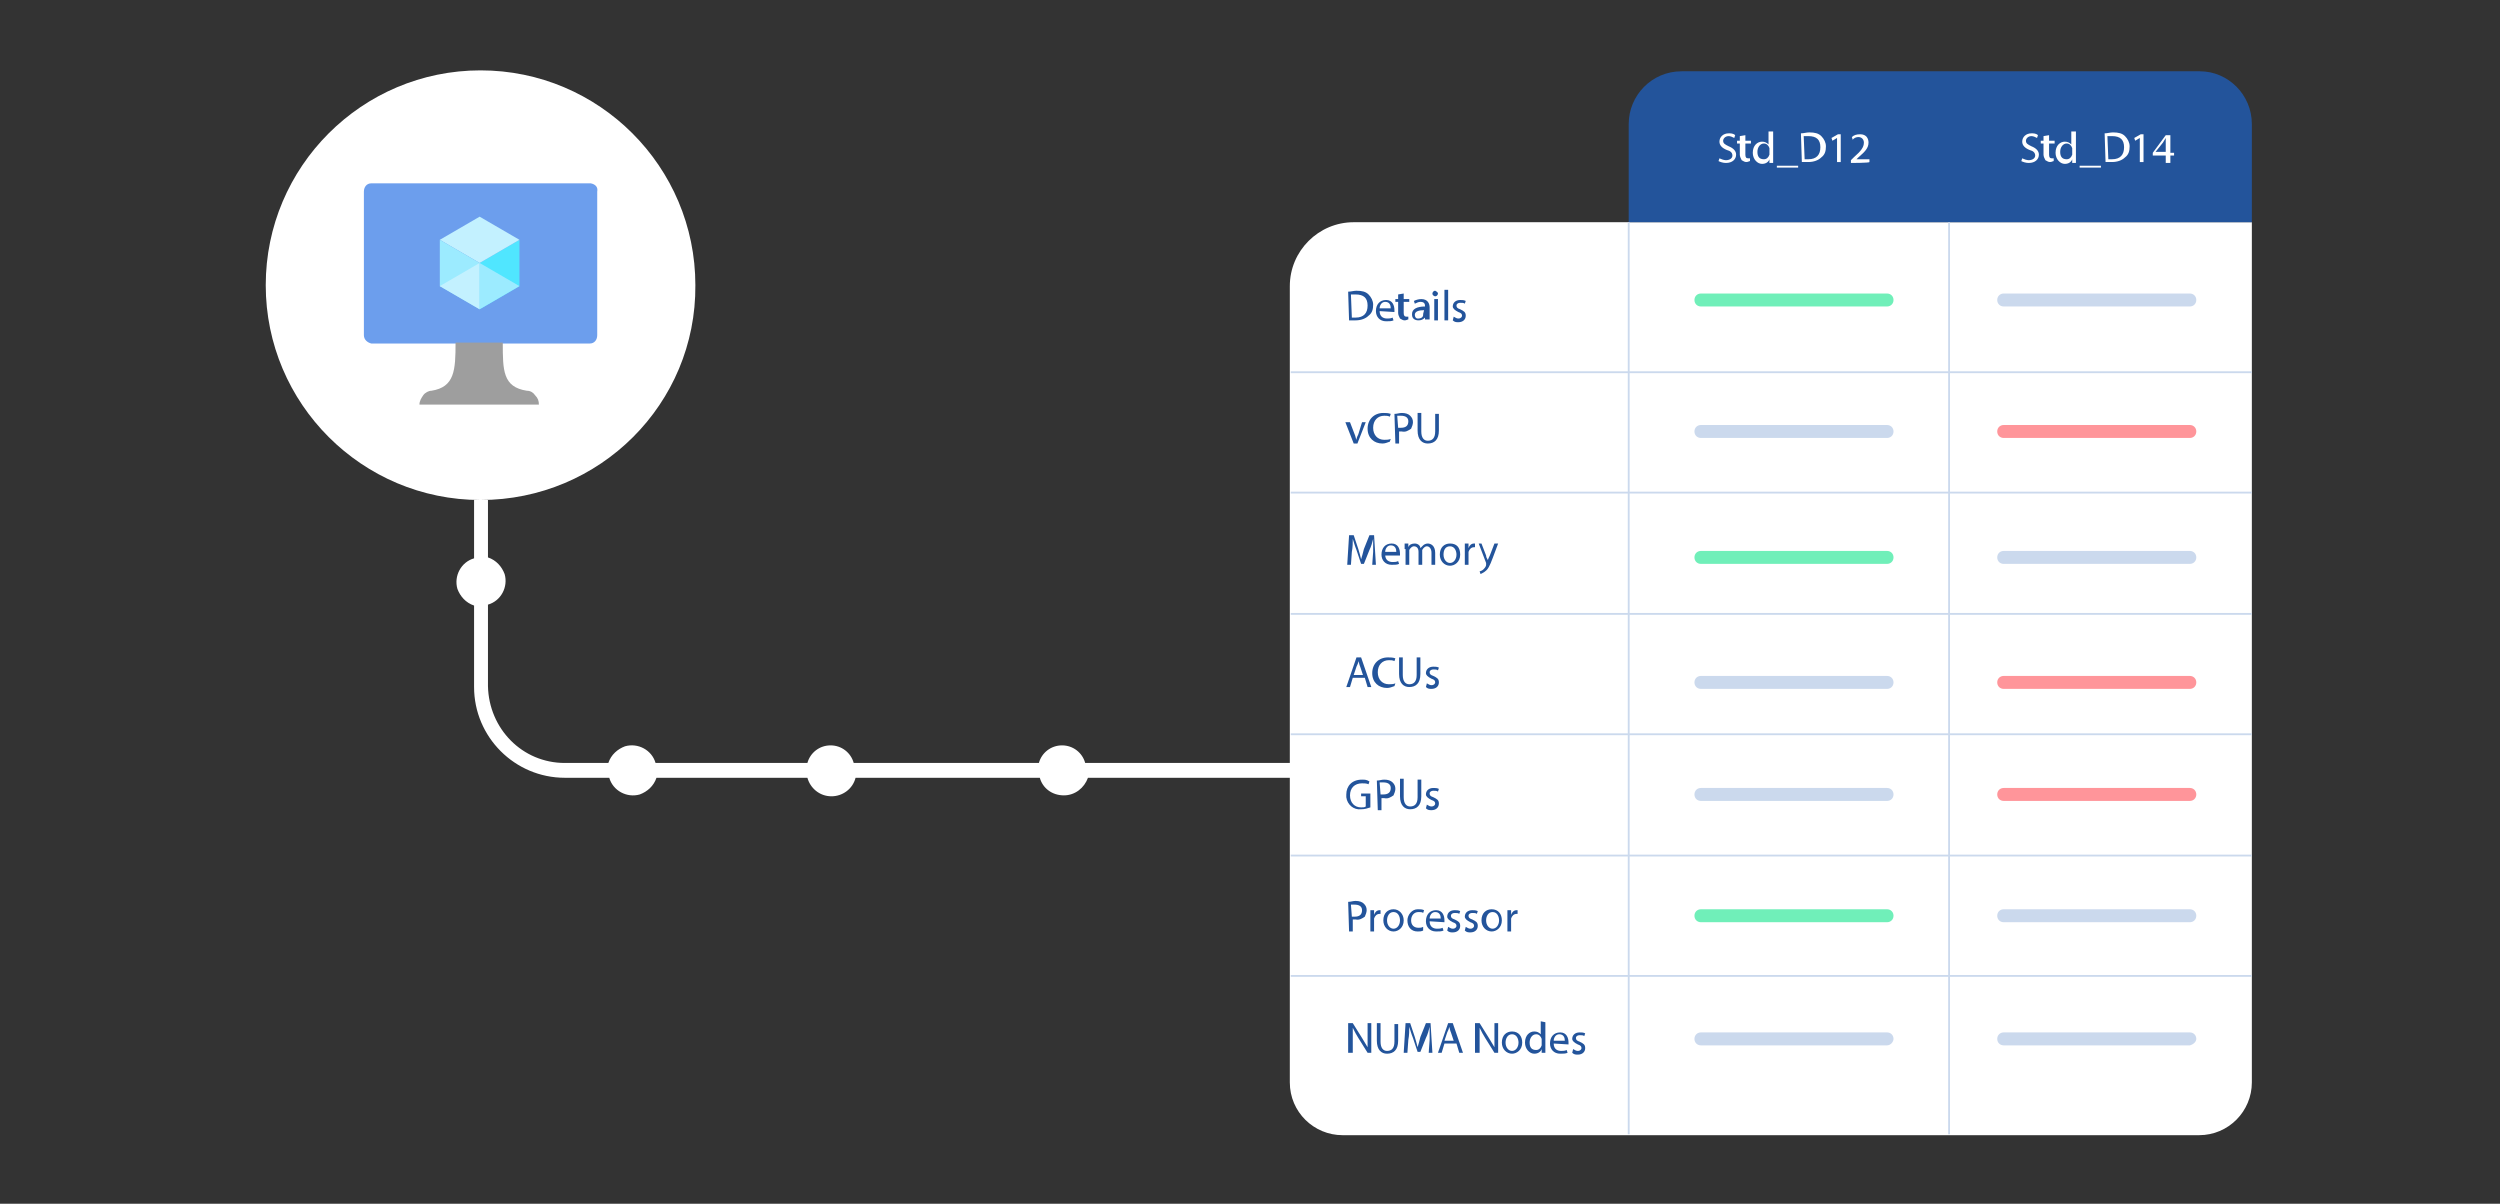
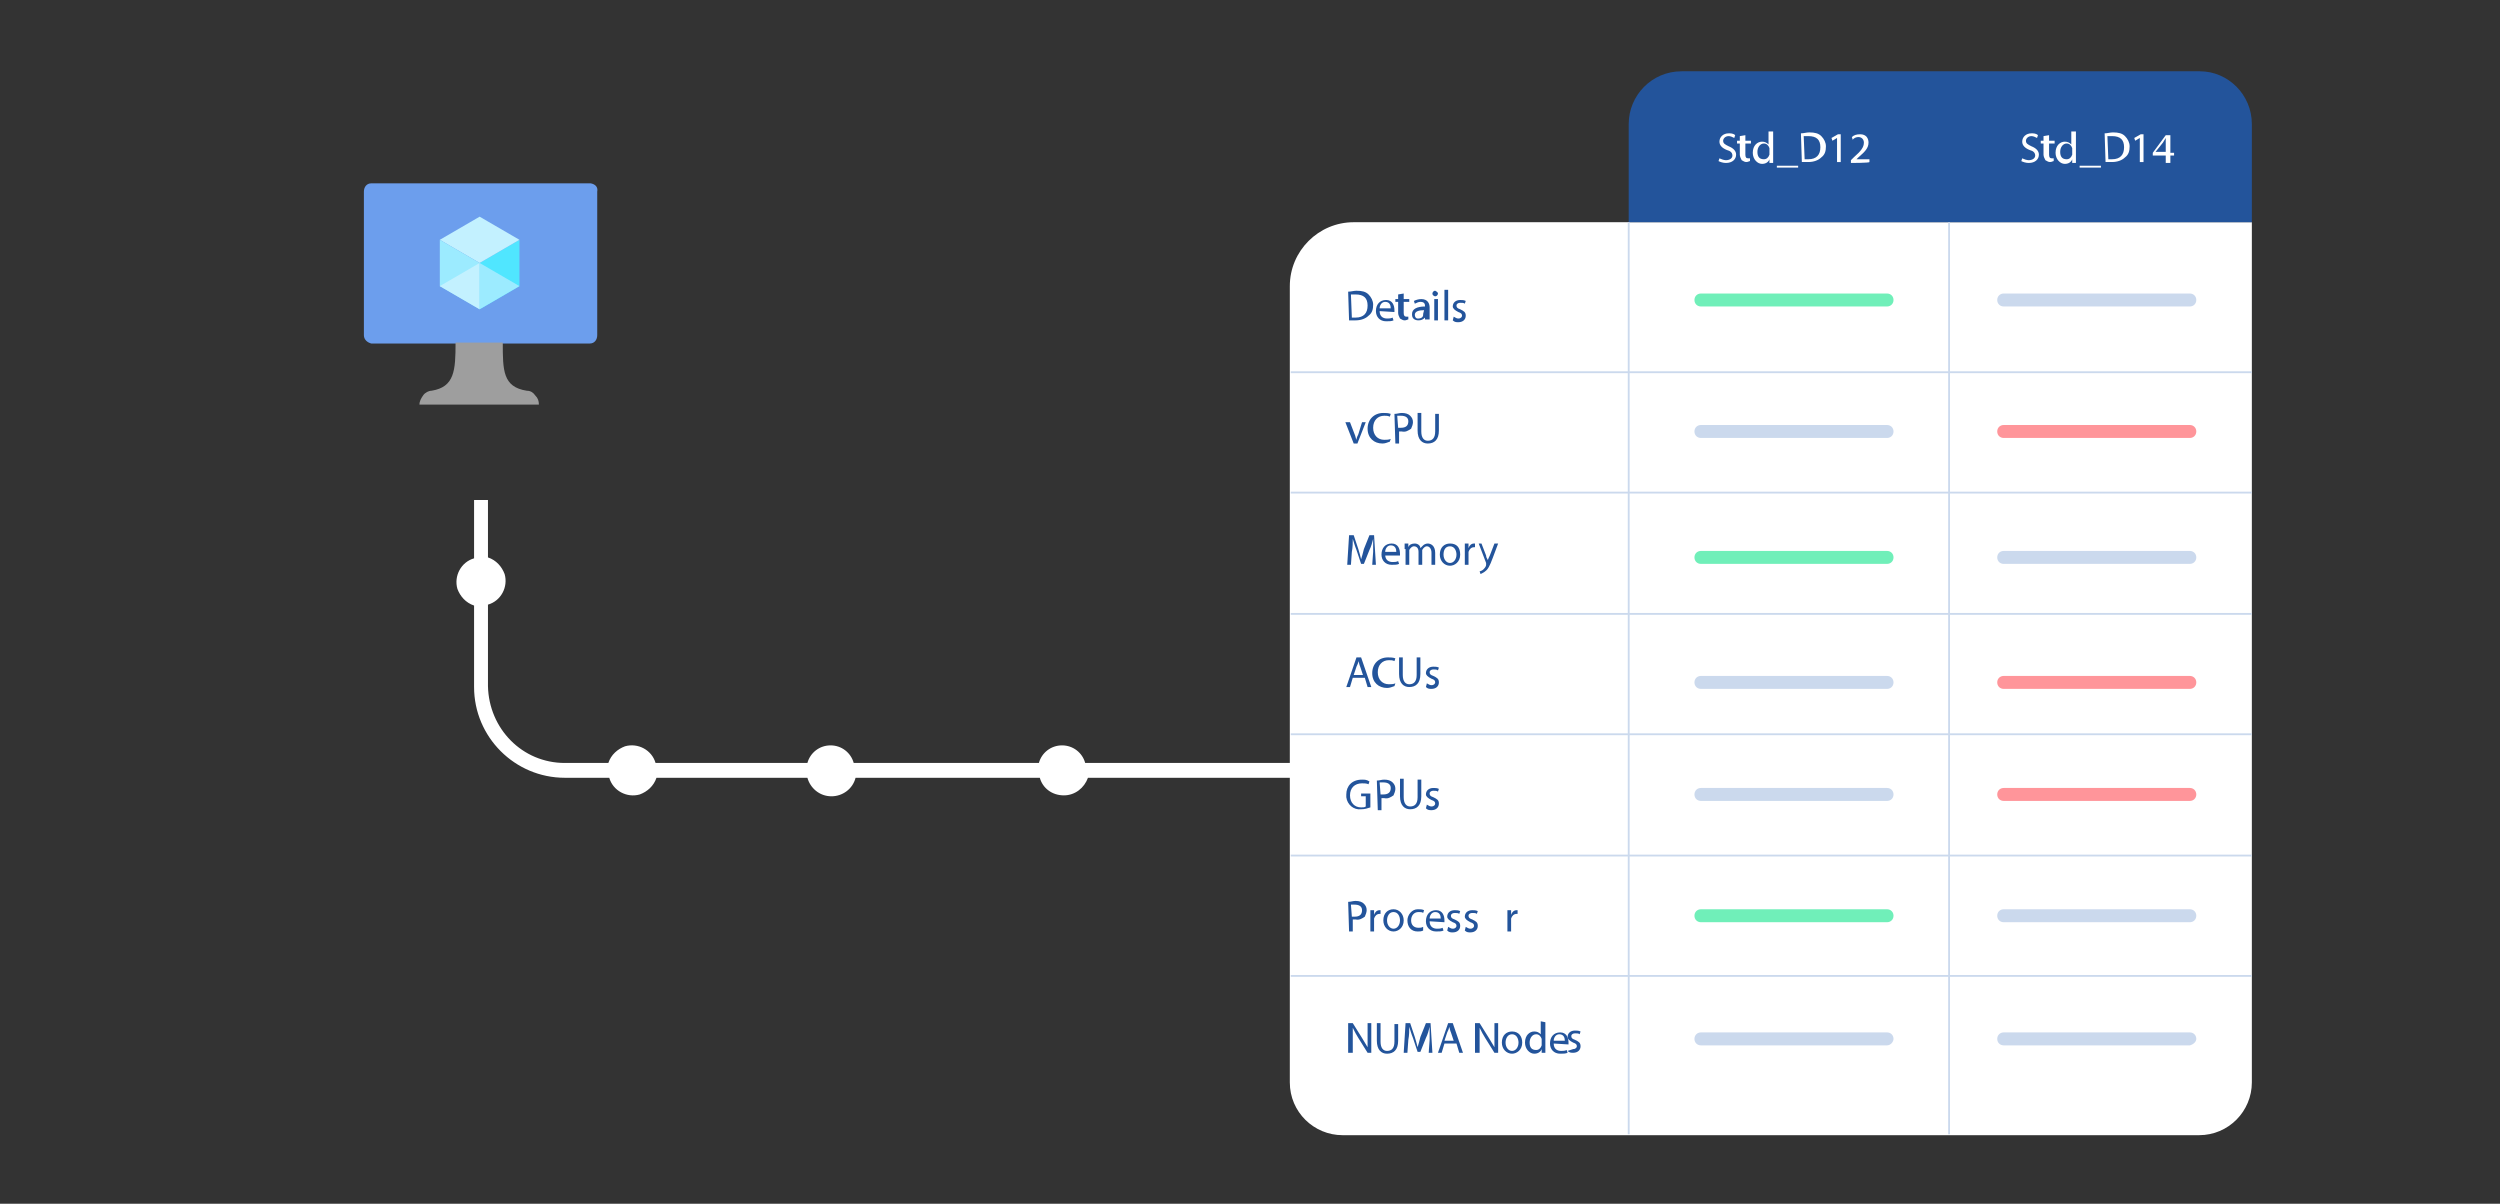
<svg xmlns="http://www.w3.org/2000/svg" xmlns:xlink="http://www.w3.org/1999/xlink" version="1.1" id="Layer_1" x="0px" y="0px" viewBox="0 0 270 130" style="enable-background:new 0 0 270 130;" xml:space="preserve">
  <rect x="0" y="0" width="270" height="130" fill="#333333" stroke="none" />
  <style type="text/css">
	.st0{fill:none;}
	.st1{fill:#FFFFFF;}
	.st2{clip-path:url(#SVGID_00000062159327486596147080000014916199449285108366_);}
	.st3{fill:#6C9EED;}
	.st4{fill:#50E6FF;}
	.st5{fill:#C3F1FF;}
	.st6{fill:#9CEBFF;}
	.st7{fill:#9E9E9E;}
	.st8{fill:#23549B;}
	.st9{fill:#CBD9ED;}
	.st10{fill:#70EFB9;}
	.st11{fill:#FF959A;}
</style>
  <g>
    <rect class="st0" width="270" height="130" />
    <g>
      <g id="Group_1">
-         <path id="Path_1" class="st1" d="M51.9,54L51.9,54c-12.8,0-23.2-10.4-23.2-23.2c0,0,0,0,0,0l0,0c0-12.8,10.4-23.2,23.2-23.2     c0,0,0,0,0,0l0,0c12.8,0,23.2,10.4,23.2,23.2l0,0l0,0C75.2,43.6,64.8,54,51.9,54z" />
-       </g>
+         </g>
      <g id="Group_3">
        <g>
          <defs>
            <rect id="SVGID_1_" x="39.1" y="19.5" width="25.7" height="25.7" />
          </defs>
          <clipPath id="SVGID_00000092428369690099985230000006694328893498245542_">
            <use xlink:href="#SVGID_1_" style="overflow:visible;" />
          </clipPath>
          <g id="Group_2" style="clip-path:url(#SVGID_00000092428369690099985230000006694328893498245542_);">
            <path id="Path_2" class="st3" d="M63.8,19.8H40.1c-0.5,0-0.8,0.4-0.8,0.9v15.5c0,0.5,0.4,0.8,0.8,0.9c0,0,0,0,0,0h23.6       c0.5,0,0.8-0.4,0.8-0.9V20.7C64.6,20.2,64.3,19.9,63.8,19.8C63.8,19.8,63.8,19.8,63.8,19.8z" />
            <path id="Path_3" class="st4" d="M56.1,25.9v5l-4.3,2.5v-5L56.1,25.9z" />
            <path id="Path_4" class="st5" d="M56.1,25.9l-4.3,2.5l-4.3-2.5l4.3-2.5L56.1,25.9z" />
            <path id="Path_5" class="st6" d="M51.8,28.4v5l-4.3-2.5v-5L51.8,28.4z" />
            <path id="Path_6" class="st5" d="M47.5,30.9l4.3-2.5v5L47.5,30.9z" />
            <path id="Path_7" class="st6" d="M56.1,30.9l-4.3-2.5v5L56.1,30.9z" />
            <path id="Path_8" class="st7" d="M56.9,42.2c-2.6-0.4-2.6-2.2-2.6-5.2h-5.1c0,3-0.1,4.8-2.6,5.2c-0.3,0-0.7,0.2-0.9,0.5       c-0.2,0.3-0.4,0.6-0.4,1h12.9c0-0.4-0.1-0.7-0.4-1C57.6,42.4,57.3,42.2,56.9,42.2z" />
          </g>
        </g>
      </g>
      <g>
        <path id="Path_9" class="st1" d="M243.2,24v92.9c0,3.1-2.5,5.7-5.7,5.7H145c-3.1,0-5.7-2.5-5.7-5.7V30.9c0-3.8,3.1-6.9,6.9-6.9     L243.2,24L243.2,24z" />
        <path id="Path_11" class="st8" d="M243.2,13.4V24h-67.3V13.4c0-3.1,2.5-5.7,5.7-5.7h56C240.6,7.7,243.2,10.2,243.2,13.4z" />
        <g id="Group_4">
          <path id="Path_12" class="st8" d="M145.6,31.5c0.3,0,0.6-0.1,0.9-0.1c0.6,0,1,0.1,1.3,0.4c0.3,0.3,0.5,0.7,0.5,1.1      c0,0.5-0.1,0.9-0.5,1.2c-0.3,0.3-0.8,0.5-1.4,0.5c-0.3,0-0.5,0-0.7,0L145.6,31.5L145.6,31.5z M146,34.3c0.1,0,0.3,0,0.4,0      c0.9,0,1.3-0.5,1.3-1.3c0-0.8-0.4-1.2-1.3-1.2c-0.2,0-0.3,0-0.5,0L146,34.3L146,34.3z" />
          <path id="Path_13" class="st8" d="M149,33.6c0,0.6,0.4,0.8,0.8,0.8c0.2,0,0.4,0,0.6-0.1l0.1,0.3c-0.2,0.1-0.5,0.1-0.8,0.1      c-0.7,0-1.1-0.5-1.1-1.1c0-0.7,0.4-1.2,1.1-1.2c0.7,0,0.9,0.6,0.9,1.1c0,0.1,0,0.2,0,0.2L149,33.6L149,33.6z M150.2,33.3      c0-0.3-0.1-0.7-0.6-0.7c-0.4,0-0.6,0.4-0.6,0.7H150.2z" />
          <path id="Path_14" class="st8" d="M151.6,31.7v0.6h0.6v0.3h-0.6v1.2c0,0.3,0.1,0.4,0.3,0.4c0.1,0,0.2,0,0.2,0l0,0.3      c-0.1,0-0.2,0.1-0.4,0.1c-0.2,0-0.3-0.1-0.5-0.2c-0.1-0.2-0.2-0.4-0.2-0.6v-1.2h-0.3v-0.3h0.3v-0.5L151.6,31.7z" />
          <path id="Path_15" class="st8" d="M153.9,34.6l0-0.3h0c-0.2,0.2-0.4,0.3-0.7,0.3c-0.4,0-0.7-0.2-0.7-0.6c0,0,0,0,0-0.1      c0-0.5,0.5-0.8,1.4-0.8v0c0-0.2,0-0.5-0.5-0.5c-0.2,0-0.4,0.1-0.6,0.2l-0.1-0.3c0.2-0.1,0.5-0.2,0.8-0.2c0.7,0,0.9,0.5,0.9,0.9      v0.8c0,0.2,0,0.4,0,0.5H153.9z M153.8,33.5c-0.5,0-1,0.1-1,0.5c0,0.2,0.1,0.4,0.3,0.4c0,0,0,0,0.1,0c0.2,0,0.5-0.1,0.5-0.4      c0,0,0-0.1,0-0.1L153.8,33.5L153.8,33.5z" />
          <path id="Path_16" class="st8" d="M155.3,31.7c0,0.1-0.1,0.3-0.3,0.3c0,0,0,0,0,0c-0.1,0-0.3-0.1-0.3-0.3c0-0.1,0.1-0.3,0.3-0.3      c0,0,0,0,0,0C155.2,31.5,155.3,31.6,155.3,31.7C155.4,31.7,155.4,31.7,155.3,31.7z M154.9,34.6v-2.3h0.4v2.3H154.9z" />
          <path id="Path_17" class="st8" d="M156,31.3h0.4v3.3H156V31.3z" />
          <path id="Path_18" class="st8" d="M157,34.2c0.2,0.1,0.3,0.2,0.5,0.2c0.3,0,0.4-0.2,0.4-0.3c0-0.2-0.1-0.3-0.4-0.4      c-0.4-0.2-0.6-0.4-0.6-0.6c0-0.4,0.3-0.7,0.8-0.7c0.2,0,0.4,0,0.6,0.1l-0.1,0.3c-0.1-0.1-0.3-0.1-0.5-0.1      c-0.2,0-0.4,0.1-0.4,0.3c0,0.2,0.1,0.3,0.4,0.4c0.4,0.2,0.6,0.3,0.6,0.7c0,0.4-0.3,0.7-0.8,0.7c-0.2,0-0.4,0-0.6-0.2L157,34.2z" />
        </g>
        <g id="Group_5">
          <path id="Path_19" class="st1" d="M185.7,17.1c0.2,0.1,0.5,0.2,0.7,0.2c0.4,0,0.7-0.2,0.7-0.5c0-0.3-0.2-0.5-0.6-0.6      c-0.5-0.2-0.8-0.5-0.8-0.9c0-0.5,0.4-0.9,1-0.9c0.2,0,0.5,0,0.7,0.2l-0.1,0.3c-0.2-0.1-0.4-0.2-0.6-0.2c-0.4,0-0.6,0.3-0.6,0.5      c0,0.3,0.2,0.4,0.6,0.6c0.5,0.2,0.8,0.5,0.8,0.9c0,0.5-0.4,0.9-1.1,0.9c-0.3,0-0.6-0.1-0.8-0.2L185.7,17.1z" />
          <path id="Path_20" class="st1" d="M188.5,14.6v0.6h0.6v0.3h-0.6v1.2c0,0.3,0.1,0.4,0.3,0.4c0.1,0,0.2,0,0.2,0l0,0.3      c-0.1,0-0.2,0.1-0.4,0.1c-0.2,0-0.3-0.1-0.5-0.2c-0.1-0.2-0.2-0.4-0.2-0.6v-1.2h-0.3v-0.3h0.3v-0.5L188.5,14.6z" />
          <path id="Path_21" class="st1" d="M191.5,14.2V17c0,0.2,0,0.4,0,0.6h-0.4l0-0.4h0c-0.1,0.3-0.4,0.5-0.8,0.5c-0.5,0-1-0.5-1-1.2      c0-0.8,0.5-1.2,1-1.2c0.3,0,0.5,0.1,0.7,0.3h0v-1.4C191.1,14.2,191.5,14.2,191.5,14.2z M191.1,16.2c0-0.1,0-0.1,0-0.2      c-0.1-0.3-0.3-0.5-0.6-0.5c-0.4,0-0.7,0.4-0.7,0.9c0,0.5,0.2,0.8,0.7,0.8c0.3,0,0.5-0.2,0.6-0.5c0-0.1,0-0.1,0-0.2V16.2z" />
          <path id="Path_22" class="st1" d="M194.2,17.9v0.2h-2.3v-0.2H194.2z" />
          <path id="Path_23" class="st1" d="M194.5,14.4c0.3,0,0.6-0.1,0.9-0.1c0.6,0,1,0.1,1.3,0.4c0.3,0.3,0.5,0.7,0.5,1.1      c0,0.5-0.1,0.9-0.5,1.2c-0.3,0.3-0.8,0.5-1.4,0.5c-0.3,0-0.5,0-0.7,0L194.5,14.4L194.5,14.4z M194.9,17.2c0.1,0,0.3,0,0.4,0      c0.9,0,1.3-0.5,1.3-1.3c0-0.8-0.4-1.2-1.3-1.2c-0.2,0-0.3,0-0.5,0L194.9,17.2L194.9,17.2z" />
          <path id="Path_24" class="st1" d="M198.4,14.9L198.4,14.9l-0.5,0.3l-0.1-0.3l0.7-0.4h0.3v3h-0.4L198.4,14.9L198.4,14.9z" />
          <path id="Path_25" class="st1" d="M199.9,17.6v-0.3l0.3-0.3c0.8-0.7,1.1-1.1,1.1-1.6c0-0.3-0.2-0.6-0.6-0.6      c-0.2,0-0.5,0.1-0.6,0.3l-0.1-0.3c0.2-0.2,0.5-0.3,0.9-0.3c0.7,0,0.9,0.5,0.9,0.9c0,0.6-0.4,1-1.1,1.6l-0.2,0.2v0h1.4v0.3      C201.9,17.6,199.9,17.6,199.9,17.6z" />
        </g>
        <g id="Group_6">
          <path id="Path_26" class="st1" d="M218.4,17.1c0.2,0.1,0.5,0.2,0.7,0.2c0.4,0,0.7-0.2,0.7-0.5c0-0.3-0.2-0.5-0.6-0.6      c-0.5-0.2-0.8-0.5-0.8-0.9c0-0.5,0.4-0.9,1-0.9c0.2,0,0.5,0,0.7,0.2l-0.1,0.3c-0.2-0.1-0.4-0.2-0.6-0.2c-0.4,0-0.6,0.3-0.6,0.5      c0,0.3,0.2,0.4,0.6,0.6c0.5,0.2,0.8,0.5,0.8,0.9c0,0.5-0.4,0.9-1.1,0.9c-0.3,0-0.6-0.1-0.8-0.2L218.4,17.1z" />
          <path id="Path_27" class="st1" d="M221.3,14.6v0.6h0.6v0.3h-0.6v1.2c0,0.3,0.1,0.4,0.3,0.4c0.1,0,0.2,0,0.2,0l0,0.3      c-0.1,0-0.2,0.1-0.4,0.1c-0.2,0-0.3-0.1-0.5-0.2c-0.1-0.2-0.2-0.4-0.2-0.6v-1.2h-0.3v-0.3h0.3v-0.5L221.3,14.6z" />
          <path id="Path_28" class="st1" d="M224.2,14.2V17c0,0.2,0,0.4,0,0.6h-0.4l0-0.4h0c-0.1,0.3-0.4,0.5-0.8,0.5c-0.5,0-1-0.5-1-1.2      c0-0.8,0.5-1.2,1-1.2c0.3,0,0.5,0.1,0.7,0.3h0v-1.4C223.8,14.2,224.2,14.2,224.2,14.2z M223.8,16.2c0-0.1,0-0.1,0-0.2      c-0.1-0.3-0.3-0.5-0.6-0.5c-0.4,0-0.7,0.4-0.7,0.9c0,0.5,0.2,0.8,0.7,0.8c0.3,0,0.5-0.2,0.6-0.5c0-0.1,0-0.1,0-0.2V16.2z" />
          <path id="Path_29" class="st1" d="M226.9,17.9v0.2h-2.3v-0.2H226.9z" />
          <path id="Path_30" class="st1" d="M227.3,14.4c0.3,0,0.6-0.1,0.9-0.1c0.6,0,1,0.1,1.3,0.4c0.3,0.3,0.5,0.7,0.5,1.1      c0,0.5-0.1,0.9-0.5,1.2c-0.3,0.3-0.8,0.5-1.4,0.5c-0.3,0-0.5,0-0.7,0L227.3,14.4L227.3,14.4z M227.7,17.2c0.1,0,0.3,0,0.4,0      c0.9,0,1.3-0.5,1.3-1.3c0-0.8-0.4-1.2-1.3-1.2c-0.2,0-0.3,0-0.5,0L227.7,17.2L227.7,17.2z" />
          <path id="Path_31" class="st1" d="M231.1,14.9L231.1,14.9l-0.5,0.3l-0.1-0.3l0.7-0.4h0.3v3h-0.4L231.1,14.9L231.1,14.9z" />
          <path id="Path_32" class="st1" d="M233.9,17.6v-0.8h-1.4v-0.3l1.4-1.9h0.5v1.9h0.4v0.3h-0.4v0.8H233.9z M233.9,16.4v-1      c0-0.2,0-0.3,0-0.5h0c-0.1,0.2-0.2,0.3-0.3,0.5l-0.8,1v0C232.9,16.4,233.9,16.4,233.9,16.4z" />
        </g>
        <g id="Group_7">
          <path id="Path_33" class="st8" d="M145.8,45.6l0.5,1.3c0.1,0.2,0.1,0.4,0.2,0.6h0c0-0.2,0.1-0.4,0.2-0.6l0.4-1.3h0.4l-0.9,2.3      h-0.4l-0.9-2.3H145.8z" />
          <path id="Path_34" class="st8" d="M150.1,47.7c-0.3,0.1-0.5,0.2-0.8,0.2c-0.9,0-1.6-0.6-1.6-1.6c0-1,0.7-1.7,1.7-1.7      c0.3,0,0.5,0,0.8,0.1l-0.1,0.3c-0.2-0.1-0.4-0.1-0.6-0.1c-0.7,0-1.2,0.5-1.2,1.3c0,0.8,0.5,1.3,1.2,1.3c0.2,0,0.5,0,0.7-0.1      L150.1,47.7z" />
          <path id="Path_35" class="st8" d="M150.6,44.7c0.3,0,0.5-0.1,0.8-0.1c0.4,0,0.7,0.1,0.9,0.3c0.2,0.2,0.3,0.4,0.3,0.7      c0,0.2-0.1,0.5-0.2,0.7c-0.3,0.2-0.6,0.4-1,0.3c-0.1,0-0.2,0-0.3,0v1.3h-0.4L150.6,44.7L150.6,44.7z M151,46.2      c0.1,0,0.2,0,0.3,0c0.5,0,0.8-0.2,0.8-0.7c0-0.4-0.3-0.6-0.8-0.6c-0.1,0-0.3,0-0.4,0L151,46.2L151,46.2z" />
          <path id="Path_36" class="st8" d="M153.5,44.7v1.9c0,0.7,0.3,1,0.7,1c0.5,0,0.8-0.3,0.8-1v-1.9h0.4v1.8c0,1-0.5,1.4-1.2,1.4      c-0.6,0-1.1-0.4-1.1-1.4v-1.9H153.5z" />
        </g>
        <g id="Group_8">
          <path id="Path_37" class="st8" d="M148.3,59.6c0-0.4,0-1,0-1.4h0c-0.1,0.4-0.2,0.8-0.4,1.2l-0.6,1.5H147l-0.5-1.5      c-0.2-0.5-0.3-0.9-0.4-1.2h0c0,0.4,0,0.9-0.1,1.4l-0.1,1.4h-0.4l0.2-3.2h0.5l0.5,1.5c0.1,0.3,0.2,0.7,0.3,1.1h0      c0.1-0.3,0.2-0.7,0.3-1.1l0.6-1.5h0.5l0.2,3.2h-0.4L148.3,59.6z" />
          <path id="Path_38" class="st8" d="M149.6,59.9c0,0.6,0.4,0.8,0.8,0.8c0.2,0,0.4,0,0.6-0.1l0.1,0.3c-0.2,0.1-0.5,0.1-0.8,0.1      c-0.7,0-1.1-0.5-1.1-1.1c0-0.7,0.4-1.2,1.1-1.2c0.7,0,0.9,0.6,0.9,1.1c0,0.1,0,0.2,0,0.2H149.6z M150.8,59.6      c0-0.3-0.1-0.7-0.6-0.7c-0.4,0-0.6,0.4-0.6,0.7H150.8z" />
          <path id="Path_39" class="st8" d="M151.7,59.3c0-0.2,0-0.4,0-0.6h0.4l0,0.4h0c0.1-0.3,0.4-0.4,0.7-0.4c0.3,0,0.6,0.2,0.6,0.5h0      c0.1-0.1,0.2-0.2,0.3-0.3c0.1-0.1,0.3-0.2,0.5-0.2c0.3,0,0.8,0.2,0.8,1V61h-0.4v-1.3c0-0.4-0.2-0.7-0.5-0.7      c-0.2,0-0.4,0.2-0.5,0.4c0,0.1,0,0.1,0,0.2V61h-0.4v-1.4c0-0.4-0.2-0.6-0.5-0.6c-0.2,0-0.4,0.2-0.5,0.4c0,0.1,0,0.1,0,0.2V61      h-0.4V59.3z" />
          <path id="Path_40" class="st8" d="M157.7,59.9c0,0.8-0.6,1.2-1.1,1.2c-0.6,0-1.1-0.5-1.1-1.2c0-0.8,0.5-1.2,1.1-1.2      C157.3,58.7,157.7,59.1,157.7,59.9z M155.9,59.9c0,0.5,0.3,0.9,0.7,0.9c0.4,0,0.7-0.4,0.7-0.9c0-0.4-0.2-0.9-0.7-0.9      C156.1,59,155.9,59.4,155.9,59.9z" />
          <path id="Path_41" class="st8" d="M158.2,59.4c0-0.3,0-0.5,0-0.7h0.4l0,0.5h0c0.1-0.3,0.3-0.5,0.6-0.5c0,0,0.1,0,0.1,0v0.4      c0,0-0.1,0-0.1,0c-0.3,0-0.5,0.2-0.6,0.5c0,0.1,0,0.1,0,0.2V61h-0.4L158.2,59.4L158.2,59.4z" />
          <path id="Path_42" class="st8" d="M160,58.7l0.5,1.3c0,0.2,0.1,0.3,0.2,0.5h0c0-0.1,0.1-0.3,0.2-0.5l0.5-1.3h0.4l-0.6,1.6      c-0.3,0.8-0.5,1.2-0.8,1.4c-0.1,0.1-0.3,0.2-0.5,0.3l-0.1-0.3c0.1,0,0.3-0.1,0.4-0.2c0.1-0.1,0.3-0.3,0.3-0.5c0-0.1,0-0.1,0-0.2      l-0.8-2.1H160L160,58.7z" />
        </g>
        <g id="Group_9">
          <path id="Path_43" class="st8" d="M148,87.2c-0.3,0.1-0.6,0.2-1,0.2c-0.8,0.1-1.5-0.5-1.6-1.3c0-0.1,0-0.2,0-0.3      c0-0.9,0.6-1.6,1.7-1.6c0.3,0,0.5,0,0.8,0.2l-0.1,0.3c-0.2-0.1-0.5-0.1-0.7-0.1c-0.8,0-1.3,0.5-1.3,1.3c0,0.8,0.5,1.3,1.2,1.3      c0.2,0,0.4,0,0.5-0.1V86H147v-0.3h1L148,87.2L148,87.2z" />
          <path id="Path_44" class="st8" d="M148.7,84.3c0.3,0,0.5-0.1,0.8-0.1c0.4,0,0.7,0.1,0.9,0.3c0.2,0.2,0.3,0.4,0.3,0.7      c0,0.2-0.1,0.5-0.2,0.7c-0.3,0.2-0.6,0.4-1,0.3c-0.1,0-0.2,0-0.3,0v1.3h-0.4L148.7,84.3L148.7,84.3z M149.1,85.8      c0.1,0,0.2,0,0.3,0c0.5,0,0.8-0.2,0.8-0.7c0-0.4-0.3-0.6-0.8-0.6c-0.1,0-0.3,0-0.4,0L149.1,85.8L149.1,85.8z" />
          <path id="Path_45" class="st8" d="M151.6,84.2v1.9c0,0.7,0.3,1,0.7,1c0.5,0,0.8-0.3,0.8-1v-1.9h0.4v1.8c0,1-0.5,1.4-1.2,1.4      c-0.6,0-1.1-0.4-1.1-1.4v-1.9H151.6L151.6,84.2z" />
          <path id="Path_46" class="st8" d="M154.1,86.9c0.2,0.1,0.3,0.2,0.5,0.2c0.3,0,0.4-0.2,0.4-0.3c0-0.2-0.1-0.3-0.4-0.4      c-0.4-0.2-0.6-0.4-0.6-0.6c0-0.4,0.3-0.7,0.8-0.7c0.2,0,0.4,0,0.6,0.1l-0.1,0.3c-0.1-0.1-0.3-0.1-0.5-0.1      c-0.2,0-0.4,0.1-0.4,0.3s0.1,0.3,0.4,0.4c0.4,0.2,0.6,0.3,0.6,0.7c0,0.4-0.3,0.7-0.8,0.7c-0.2,0-0.4,0-0.6-0.2L154.1,86.9z" />
        </g>
        <g id="Group_10">
          <path id="Path_47" class="st8" d="M146.1,73.2l-0.3,1h-0.4l1.1-3.2h0.5l1.1,3.2h-0.4l-0.3-1H146.1z M147.2,72.9l-0.3-0.9      c-0.1-0.2-0.1-0.4-0.2-0.6h0c0,0.2-0.1,0.4-0.2,0.6l-0.3,0.9L147.2,72.9L147.2,72.9z" />
          <path id="Path_48" class="st8" d="M150.6,74.1c-0.3,0.1-0.5,0.2-0.8,0.2c-0.9,0-1.6-0.6-1.6-1.6c0-1,0.7-1.7,1.7-1.7      c0.3,0,0.5,0,0.8,0.1l-0.1,0.3c-0.2-0.1-0.4-0.1-0.6-0.1c-0.7,0-1.2,0.5-1.2,1.3c0,0.8,0.5,1.3,1.2,1.3c0.2,0,0.5,0,0.7-0.1      L150.6,74.1z" />
          <path id="Path_49" class="st8" d="M151.5,71v1.9c0,0.7,0.3,1,0.7,1c0.5,0,0.8-0.3,0.8-1V71h0.4v1.8c0,1-0.5,1.4-1.2,1.4      c-0.6,0-1.1-0.4-1.1-1.4V71H151.5z" />
          <path id="Path_50" class="st8" d="M154.1,73.8c0.2,0.1,0.3,0.2,0.5,0.2c0.3,0,0.4-0.2,0.4-0.3c0-0.2-0.1-0.3-0.4-0.4      c-0.4-0.2-0.6-0.4-0.6-0.6c0-0.4,0.3-0.7,0.8-0.7c0.2,0,0.4,0,0.6,0.1l-0.1,0.3c-0.1-0.1-0.3-0.1-0.5-0.1      c-0.2,0-0.4,0.1-0.4,0.3c0,0.2,0.1,0.3,0.4,0.4c0.4,0.2,0.6,0.3,0.6,0.7c0,0.4-0.3,0.7-0.8,0.7c-0.2,0-0.4,0-0.6-0.2L154.1,73.8      z" />
        </g>
        <g id="Group_11">
          <path id="Path_51" class="st8" d="M145.6,97.4c0.3,0,0.5-0.1,0.8-0.1c0.4,0,0.7,0.1,0.9,0.3c0.2,0.2,0.3,0.4,0.3,0.7      c0,0.2-0.1,0.5-0.2,0.7c-0.3,0.2-0.6,0.4-1,0.3c-0.1,0-0.2,0-0.3,0v1.3h-0.4L145.6,97.4L145.6,97.4z M146,99c0.1,0,0.2,0,0.3,0      c0.5,0,0.8-0.2,0.8-0.7c0-0.4-0.3-0.6-0.8-0.6c-0.1,0-0.3,0-0.4,0L146,99L146,99z" />
          <path id="Path_52" class="st8" d="M148,99c0-0.3,0-0.5,0-0.7h0.4l0,0.5h0c0.1-0.3,0.3-0.5,0.6-0.5c0,0,0.1,0,0.1,0v0.4      c0,0-0.1,0-0.1,0c-0.3,0-0.5,0.2-0.6,0.5c0,0.1,0,0.1,0,0.2v1.2H148L148,99L148,99z" />
          <path id="Path_53" class="st8" d="M151.6,99.4c0,0.8-0.6,1.2-1.1,1.2c-0.6,0-1.1-0.5-1.1-1.2c0-0.8,0.5-1.2,1.1-1.2      C151.1,98.2,151.6,98.7,151.6,99.4z M149.8,99.4c0,0.5,0.3,0.9,0.7,0.9c0.4,0,0.7-0.4,0.7-0.9c0-0.4-0.2-0.9-0.7-0.9      S149.8,99,149.8,99.4L149.8,99.4z" />
          <path id="Path_54" class="st8" d="M153.7,100.5c-0.2,0.1-0.4,0.1-0.6,0.1c-0.7,0-1.1-0.5-1.1-1.2c0-0.6,0.5-1.2,1.1-1.2      c0,0,0.1,0,0.1,0c0.2,0,0.4,0,0.6,0.1l-0.1,0.3c-0.1-0.1-0.3-0.1-0.5-0.1c-0.5,0-0.8,0.4-0.8,0.9c0,0.5,0.3,0.8,0.8,0.8      c0.2,0,0.3,0,0.5-0.1L153.7,100.5z" />
          <path id="Path_55" class="st8" d="M154.4,99.5c0,0.6,0.4,0.8,0.8,0.8c0.2,0,0.4,0,0.6-0.1l0.1,0.3c-0.2,0.1-0.5,0.1-0.8,0.1      c-0.7,0-1.1-0.5-1.1-1.1c0-0.7,0.4-1.2,1.1-1.2c0.7,0,0.9,0.6,0.9,1.1c0,0.1,0,0.2,0,0.2L154.4,99.5L154.4,99.5z M155.6,99.2      c0-0.3-0.1-0.7-0.6-0.7c-0.4,0-0.6,0.4-0.6,0.7H155.6z" />
          <path id="Path_56" class="st8" d="M156.4,100.1c0.2,0.1,0.3,0.2,0.5,0.2c0.3,0,0.4-0.2,0.4-0.3c0-0.2-0.1-0.3-0.4-0.4      c-0.4-0.2-0.6-0.4-0.6-0.6c0-0.4,0.3-0.7,0.8-0.7c0.2,0,0.4,0,0.6,0.1l-0.1,0.3c-0.1-0.1-0.3-0.1-0.5-0.1      c-0.2,0-0.4,0.1-0.4,0.3s0.1,0.3,0.4,0.4c0.4,0.2,0.6,0.3,0.6,0.7c0,0.4-0.3,0.7-0.8,0.7c-0.2,0-0.4,0-0.6-0.2L156.4,100.1z" />
          <path id="Path_57" class="st8" d="M158.3,100.1c0.2,0.1,0.3,0.2,0.5,0.2c0.3,0,0.4-0.2,0.4-0.3c0-0.2-0.1-0.3-0.4-0.4      c-0.4-0.2-0.6-0.4-0.6-0.6c0-0.4,0.3-0.7,0.8-0.7c0.2,0,0.4,0,0.6,0.1l-0.1,0.3c-0.1-0.1-0.3-0.1-0.5-0.1      c-0.2,0-0.4,0.1-0.4,0.3s0.1,0.3,0.4,0.4c0.4,0.2,0.6,0.3,0.6,0.7c0,0.4-0.3,0.7-0.8,0.7c-0.2,0-0.4,0-0.6-0.2L158.3,100.1z" />
-           <path id="Path_58" class="st8" d="M162.2,99.4c0,0.8-0.6,1.2-1.1,1.2c-0.6,0-1.1-0.5-1.1-1.2c0-0.8,0.5-1.2,1.1-1.2      C161.8,98.2,162.2,98.7,162.2,99.4z M160.5,99.4c0,0.5,0.3,0.9,0.7,0.9c0.4,0,0.7-0.4,0.7-0.9c0-0.4-0.2-0.9-0.7-0.9      S160.5,99,160.5,99.4L160.5,99.4z" />
          <path id="Path_59" class="st8" d="M162.8,99c0-0.3,0-0.5,0-0.7h0.4l0,0.5h0c0.1-0.3,0.3-0.5,0.6-0.5c0,0,0.1,0,0.1,0v0.4      c0,0-0.1,0-0.1,0c-0.3,0-0.5,0.2-0.6,0.5c0,0.1,0,0.1,0,0.2v1.2h-0.4L162.8,99L162.8,99z" />
        </g>
        <g id="Group_12">
          <path id="Path_60" class="st8" d="M145.6,113.7v-3.2h0.5l1,1.6c0.2,0.3,0.4,0.7,0.6,1h0c0-0.4,0-0.8,0-1.3v-1.3h0.4v3.2h-0.4      l-1-1.6c-0.2-0.3-0.4-0.7-0.6-1.1h0c0,0.4,0,0.8,0,1.3v1.4H145.6z" />
          <path id="Path_61" class="st8" d="M149.1,110.6v1.9c0,0.7,0.3,1,0.7,1c0.5,0,0.8-0.3,0.8-1v-1.9h0.4v1.8c0,1-0.5,1.4-1.2,1.4      c-0.6,0-1.1-0.4-1.1-1.4v-1.9H149.1L149.1,110.6z" />
          <path id="Path_62" class="st8" d="M154.4,112.3c0-0.4,0-1,0-1.4h0c-0.1,0.4-0.2,0.8-0.4,1.2l-0.6,1.5h-0.3l-0.5-1.5      c-0.2-0.5-0.3-0.9-0.4-1.2h0c0,0.4,0,0.9-0.1,1.4l-0.1,1.4h-0.4l0.2-3.2h0.5l0.5,1.5c0.1,0.3,0.2,0.7,0.3,1.1h0      c0.1-0.3,0.2-0.7,0.3-1.1l0.6-1.5h0.5l0.2,3.2h-0.4L154.4,112.3z" />
          <path id="Path_63" class="st8" d="M156,112.7l-0.3,1h-0.4l1.1-3.2h0.5l1.1,3.2h-0.4l-0.3-1H156z M157,112.4l-0.3-0.9      c-0.1-0.2-0.1-0.4-0.2-0.6h0c0,0.2-0.1,0.4-0.2,0.6l-0.3,0.9L157,112.4L157,112.4z" />
          <path id="Path_64" class="st8" d="M159.3,113.7v-3.2h0.5l1,1.6c0.2,0.3,0.4,0.7,0.6,1h0c0-0.4,0-0.8,0-1.3v-1.3h0.4v3.2h-0.4      l-1-1.6c-0.2-0.3-0.4-0.7-0.6-1.1h0c0,0.4,0,0.8,0,1.3v1.4H159.3z" />
          <path id="Path_65" class="st8" d="M164.4,112.6c0,0.8-0.6,1.2-1.1,1.2c-0.6,0-1.1-0.5-1.1-1.2c0-0.8,0.5-1.2,1.1-1.2      C164,111.4,164.4,111.9,164.4,112.6z M162.6,112.6c0,0.5,0.3,0.9,0.7,0.9c0.4,0,0.7-0.4,0.7-0.9c0-0.4-0.2-0.9-0.7-0.9      C162.8,111.7,162.6,112.2,162.6,112.6L162.6,112.6z" />
          <path id="Path_66" class="st8" d="M166.9,110.4v2.7c0,0.2,0,0.4,0,0.6h-0.4l0-0.4h0c-0.1,0.3-0.4,0.5-0.8,0.5      c-0.5,0-1-0.5-1-1.2c0-0.8,0.5-1.2,1-1.2c0.3,0,0.5,0.1,0.7,0.3h0v-1.4L166.9,110.4L166.9,110.4z M166.5,112.4      c0-0.1,0-0.1,0-0.2c-0.1-0.3-0.3-0.5-0.6-0.5c-0.4,0-0.7,0.4-0.7,0.9c0,0.5,0.2,0.8,0.7,0.8c0.3,0,0.5-0.2,0.6-0.5      c0-0.1,0-0.1,0-0.2V112.4z" />
          <path id="Path_67" class="st8" d="M167.8,112.7c0,0.6,0.4,0.8,0.8,0.8c0.2,0,0.4,0,0.6-0.1l0.1,0.3c-0.2,0.1-0.5,0.1-0.8,0.1      c-0.7,0-1.1-0.5-1.1-1.1c0-0.7,0.4-1.2,1.1-1.2c0.7,0,0.9,0.6,0.9,1.1c0,0.1,0,0.2,0,0.2L167.8,112.7L167.8,112.7z M169,112.4      c0-0.3-0.1-0.7-0.6-0.7c-0.4,0-0.6,0.4-0.6,0.7H169z" />
-           <path id="Path_68" class="st8" d="M169.9,113.3c0.2,0.1,0.3,0.2,0.5,0.2c0.3,0,0.4-0.2,0.4-0.3c0-0.2-0.1-0.3-0.4-0.4      c-0.4-0.2-0.6-0.4-0.6-0.6c0-0.4,0.3-0.7,0.8-0.7c0.2,0,0.4,0,0.6,0.1l-0.1,0.3c-0.1-0.1-0.3-0.1-0.5-0.1      c-0.2,0-0.4,0.1-0.4,0.3s0.1,0.3,0.4,0.4c0.4,0.2,0.6,0.3,0.6,0.7c0,0.4-0.3,0.7-0.8,0.7c-0.2,0-0.4,0-0.6-0.2L169.9,113.3z" />
+           <path id="Path_68" class="st8" d="M169.9,113.3c0.3,0,0.4-0.2,0.4-0.3c0-0.2-0.1-0.3-0.4-0.4      c-0.4-0.2-0.6-0.4-0.6-0.6c0-0.4,0.3-0.7,0.8-0.7c0.2,0,0.4,0,0.6,0.1l-0.1,0.3c-0.1-0.1-0.3-0.1-0.5-0.1      c-0.2,0-0.4,0.1-0.4,0.3s0.1,0.3,0.4,0.4c0.4,0.2,0.6,0.3,0.6,0.7c0,0.4-0.3,0.7-0.8,0.7c-0.2,0-0.4,0-0.6-0.2L169.9,113.3z" />
        </g>
        <g id="Group_13">
          <rect id="Rectangle_2" x="139.4" y="40.1" class="st9" width="103.8" height="0.2" />
        </g>
        <g id="Group_14">
          <rect id="Rectangle_3" x="139.4" y="53.1" class="st9" width="103.8" height="0.2" />
        </g>
        <g id="Group_15">
          <rect id="Rectangle_4" x="139.4" y="66.2" class="st9" width="103.8" height="0.2" />
        </g>
        <g id="Group_16">
          <rect id="Rectangle_5" x="139.4" y="79.2" class="st9" width="103.8" height="0.2" />
        </g>
        <g id="Group_17">
          <rect id="Rectangle_6" x="139.4" y="92.3" class="st9" width="103.8" height="0.2" />
        </g>
        <g id="Group_18">
          <rect id="Rectangle_7" x="139.4" y="105.3" class="st9" width="103.8" height="0.2" />
        </g>
        <g id="Group_19">
          <rect id="Rectangle_8" x="175.8" y="24" class="st9" width="0.2" height="98.5" />
        </g>
        <g id="Group_20">
          <rect id="Rectangle_9" x="210.4" y="24" class="st9" width="0.2" height="98.5" />
        </g>
        <g id="Group_21">
          <path id="Path_69" class="st10" d="M203.8,33.1h-20.1c-0.4,0-0.7-0.3-0.7-0.7c0,0,0,0,0,0c0-0.4,0.3-0.7,0.7-0.7c0,0,0,0,0,0      h20.1c0.4,0,0.7,0.3,0.7,0.7C204.5,32.8,204.2,33.1,203.8,33.1L203.8,33.1z" />
        </g>
        <g id="Group_22">
          <path id="Path_70" class="st9" d="M236.5,33.1h-20.1c-0.4,0-0.7-0.3-0.7-0.7c0,0,0,0,0,0c0-0.4,0.3-0.7,0.7-0.7c0,0,0,0,0,0      h20.1c0.4,0,0.7,0.3,0.7,0.7c0,0,0,0,0,0C237.2,32.8,236.9,33.1,236.5,33.1C236.6,33.1,236.5,33.1,236.5,33.1z" />
        </g>
        <g id="Group_23">
          <path id="Path_71" class="st9" d="M203.8,47.3h-20.1c-0.4,0-0.7-0.3-0.7-0.7c0,0,0,0,0,0c0-0.4,0.3-0.7,0.7-0.7c0,0,0,0,0,0      h20.1c0.4,0,0.7,0.3,0.7,0.7C204.5,47,204.2,47.3,203.8,47.3z" />
        </g>
        <g id="Group_24">
          <path id="Path_72" class="st11" d="M236.5,47.3h-20.1c-0.4,0-0.7-0.3-0.7-0.7c0,0,0,0,0,0c0-0.4,0.3-0.7,0.7-0.7c0,0,0,0,0,0      h20.1c0.4,0,0.7,0.3,0.7,0.7c0,0,0,0,0,0C237.2,47,236.9,47.3,236.5,47.3C236.6,47.3,236.5,47.3,236.5,47.3z" />
        </g>
        <g id="Group_25">
          <path id="Path_73" class="st10" d="M203.8,60.9h-20.1c-0.4,0-0.7-0.3-0.7-0.7c0,0,0,0,0,0c0-0.4,0.3-0.7,0.7-0.7c0,0,0,0,0,0      h20.1c0.4,0,0.7,0.3,0.7,0.7C204.5,60.6,204.2,60.9,203.8,60.9z" />
        </g>
        <g id="Group_26">
          <path id="Path_74" class="st9" d="M236.5,60.9h-20.1c-0.4,0-0.7-0.3-0.7-0.7c0,0,0,0,0,0c0-0.4,0.3-0.7,0.7-0.7c0,0,0,0,0,0      h20.1c0.4,0,0.7,0.3,0.7,0.7c0,0,0,0,0,0C237.2,60.6,236.9,60.9,236.5,60.9C236.6,60.9,236.5,60.9,236.5,60.9z" />
        </g>
        <g id="Group_27">
          <path id="Path_75" class="st9" d="M203.8,74.4h-20.1c-0.4,0-0.7-0.3-0.7-0.7c0,0,0,0,0,0c0-0.4,0.3-0.7,0.7-0.7c0,0,0,0,0,0      h20.1c0.4,0,0.7,0.3,0.7,0.7C204.5,74.1,204.2,74.4,203.8,74.4z" />
        </g>
        <g id="Group_28">
          <path id="Path_76" class="st11" d="M236.5,74.4h-20.1c-0.4,0-0.7-0.3-0.7-0.7c0,0,0,0,0,0c0-0.4,0.3-0.7,0.7-0.7c0,0,0,0,0,0      h20.1c0.4,0,0.7,0.3,0.7,0.7c0,0,0,0,0,0C237.2,74.1,236.9,74.4,236.5,74.4C236.6,74.4,236.5,74.4,236.5,74.4z" />
        </g>
        <g id="Group_29">
          <path id="Path_77" class="st9" d="M203.8,86.5h-20.1c-0.4,0-0.7-0.3-0.7-0.7c0,0,0,0,0,0c0-0.4,0.3-0.7,0.7-0.7c0,0,0,0,0,0      h20.1c0.4,0,0.7,0.3,0.7,0.7C204.5,86.2,204.2,86.5,203.8,86.5L203.8,86.5z" />
        </g>
        <g id="Group_30">
          <path id="Path_78" class="st11" d="M236.5,86.5h-20.1c-0.4,0-0.7-0.3-0.7-0.7c0,0,0,0,0,0c0-0.4,0.3-0.7,0.7-0.7c0,0,0,0,0,0      h20.1c0.4,0,0.7,0.3,0.7,0.7c0,0,0,0,0,0C237.2,86.2,236.9,86.5,236.5,86.5C236.6,86.5,236.5,86.5,236.5,86.5z" />
        </g>
        <g id="Group_31">
          <path id="Path_79" class="st10" d="M203.8,99.6h-20.1c-0.4,0-0.7-0.3-0.7-0.7c0,0,0,0,0,0c0-0.4,0.3-0.7,0.7-0.7c0,0,0,0,0,0      h20.1c0.4,0,0.7,0.3,0.7,0.7C204.5,99.3,204.2,99.6,203.8,99.6L203.8,99.6z" />
        </g>
        <g id="Group_32">
          <path id="Path_80" class="st9" d="M236.5,99.6h-20.1c-0.4,0-0.7-0.3-0.7-0.7c0,0,0,0,0,0c0-0.4,0.3-0.7,0.7-0.7c0,0,0,0,0,0      h20.1c0.4,0,0.7,0.3,0.7,0.7c0,0,0,0,0,0C237.2,99.3,236.9,99.6,236.5,99.6C236.6,99.6,236.5,99.6,236.5,99.6z" />
        </g>
        <g id="Group_33">
          <path id="Path_81" class="st9" d="M203.8,112.9h-20.1c-0.4,0-0.7-0.3-0.7-0.7c0,0,0,0,0,0c0-0.4,0.3-0.7,0.7-0.7c0,0,0,0,0,0      h20.1c0.4,0,0.7,0.3,0.7,0.7C204.5,112.5,204.2,112.9,203.8,112.9L203.8,112.9z" />
        </g>
        <g id="Group_34">
          <path id="Path_82" class="st9" d="M236.5,112.9h-20.1c-0.4,0-0.7-0.3-0.7-0.7c0,0,0,0,0,0c0-0.4,0.3-0.7,0.7-0.7c0,0,0,0,0,0      h20.1c0.4,0,0.7,0.3,0.7,0.7c0,0,0,0,0,0C237.2,112.5,236.9,112.8,236.5,112.9C236.6,112.9,236.5,112.9,236.5,112.9z" />
        </g>
      </g>
      <path class="st1" d="M139.5,82.4h-22.3c-0.3-1.1-1.3-1.9-2.5-1.9c-1.2,0-2.2,0.8-2.5,1.9H92.2c-0.3-1.1-1.3-1.9-2.5-1.9    c-1.2,0-2.2,0.8-2.5,1.9H70.8c-0.4-1.4-1.9-2.2-3.3-1.8c-0.8,0.3-1.5,0.9-1.8,1.8H61c-4.6,0-8.2-3.7-8.3-8.3v-8.8    c1.4-0.4,2.2-1.9,1.8-3.3c-0.3-0.8-0.9-1.5-1.8-1.8V54h-1.5v6.3c-1.4,0.4-2.2,1.9-1.8,3.3c0.3,0.8,0.9,1.5,1.8,1.8v8.8    c0,5.4,4.4,9.8,9.8,9.8h4.8c0.4,1.4,1.9,2.2,3.3,1.8c0.8-0.3,1.5-0.9,1.8-1.8h16.3c0.3,1.1,1.3,2,2.6,2c1.2,0,2.3-0.8,2.6-2h19.9    c0.3,1.1,1.3,1.9,2.6,1.9c1.2,0,2.2-0.8,2.6-1.9h22.3V82.4z" />
    </g>
  </g>
</svg>